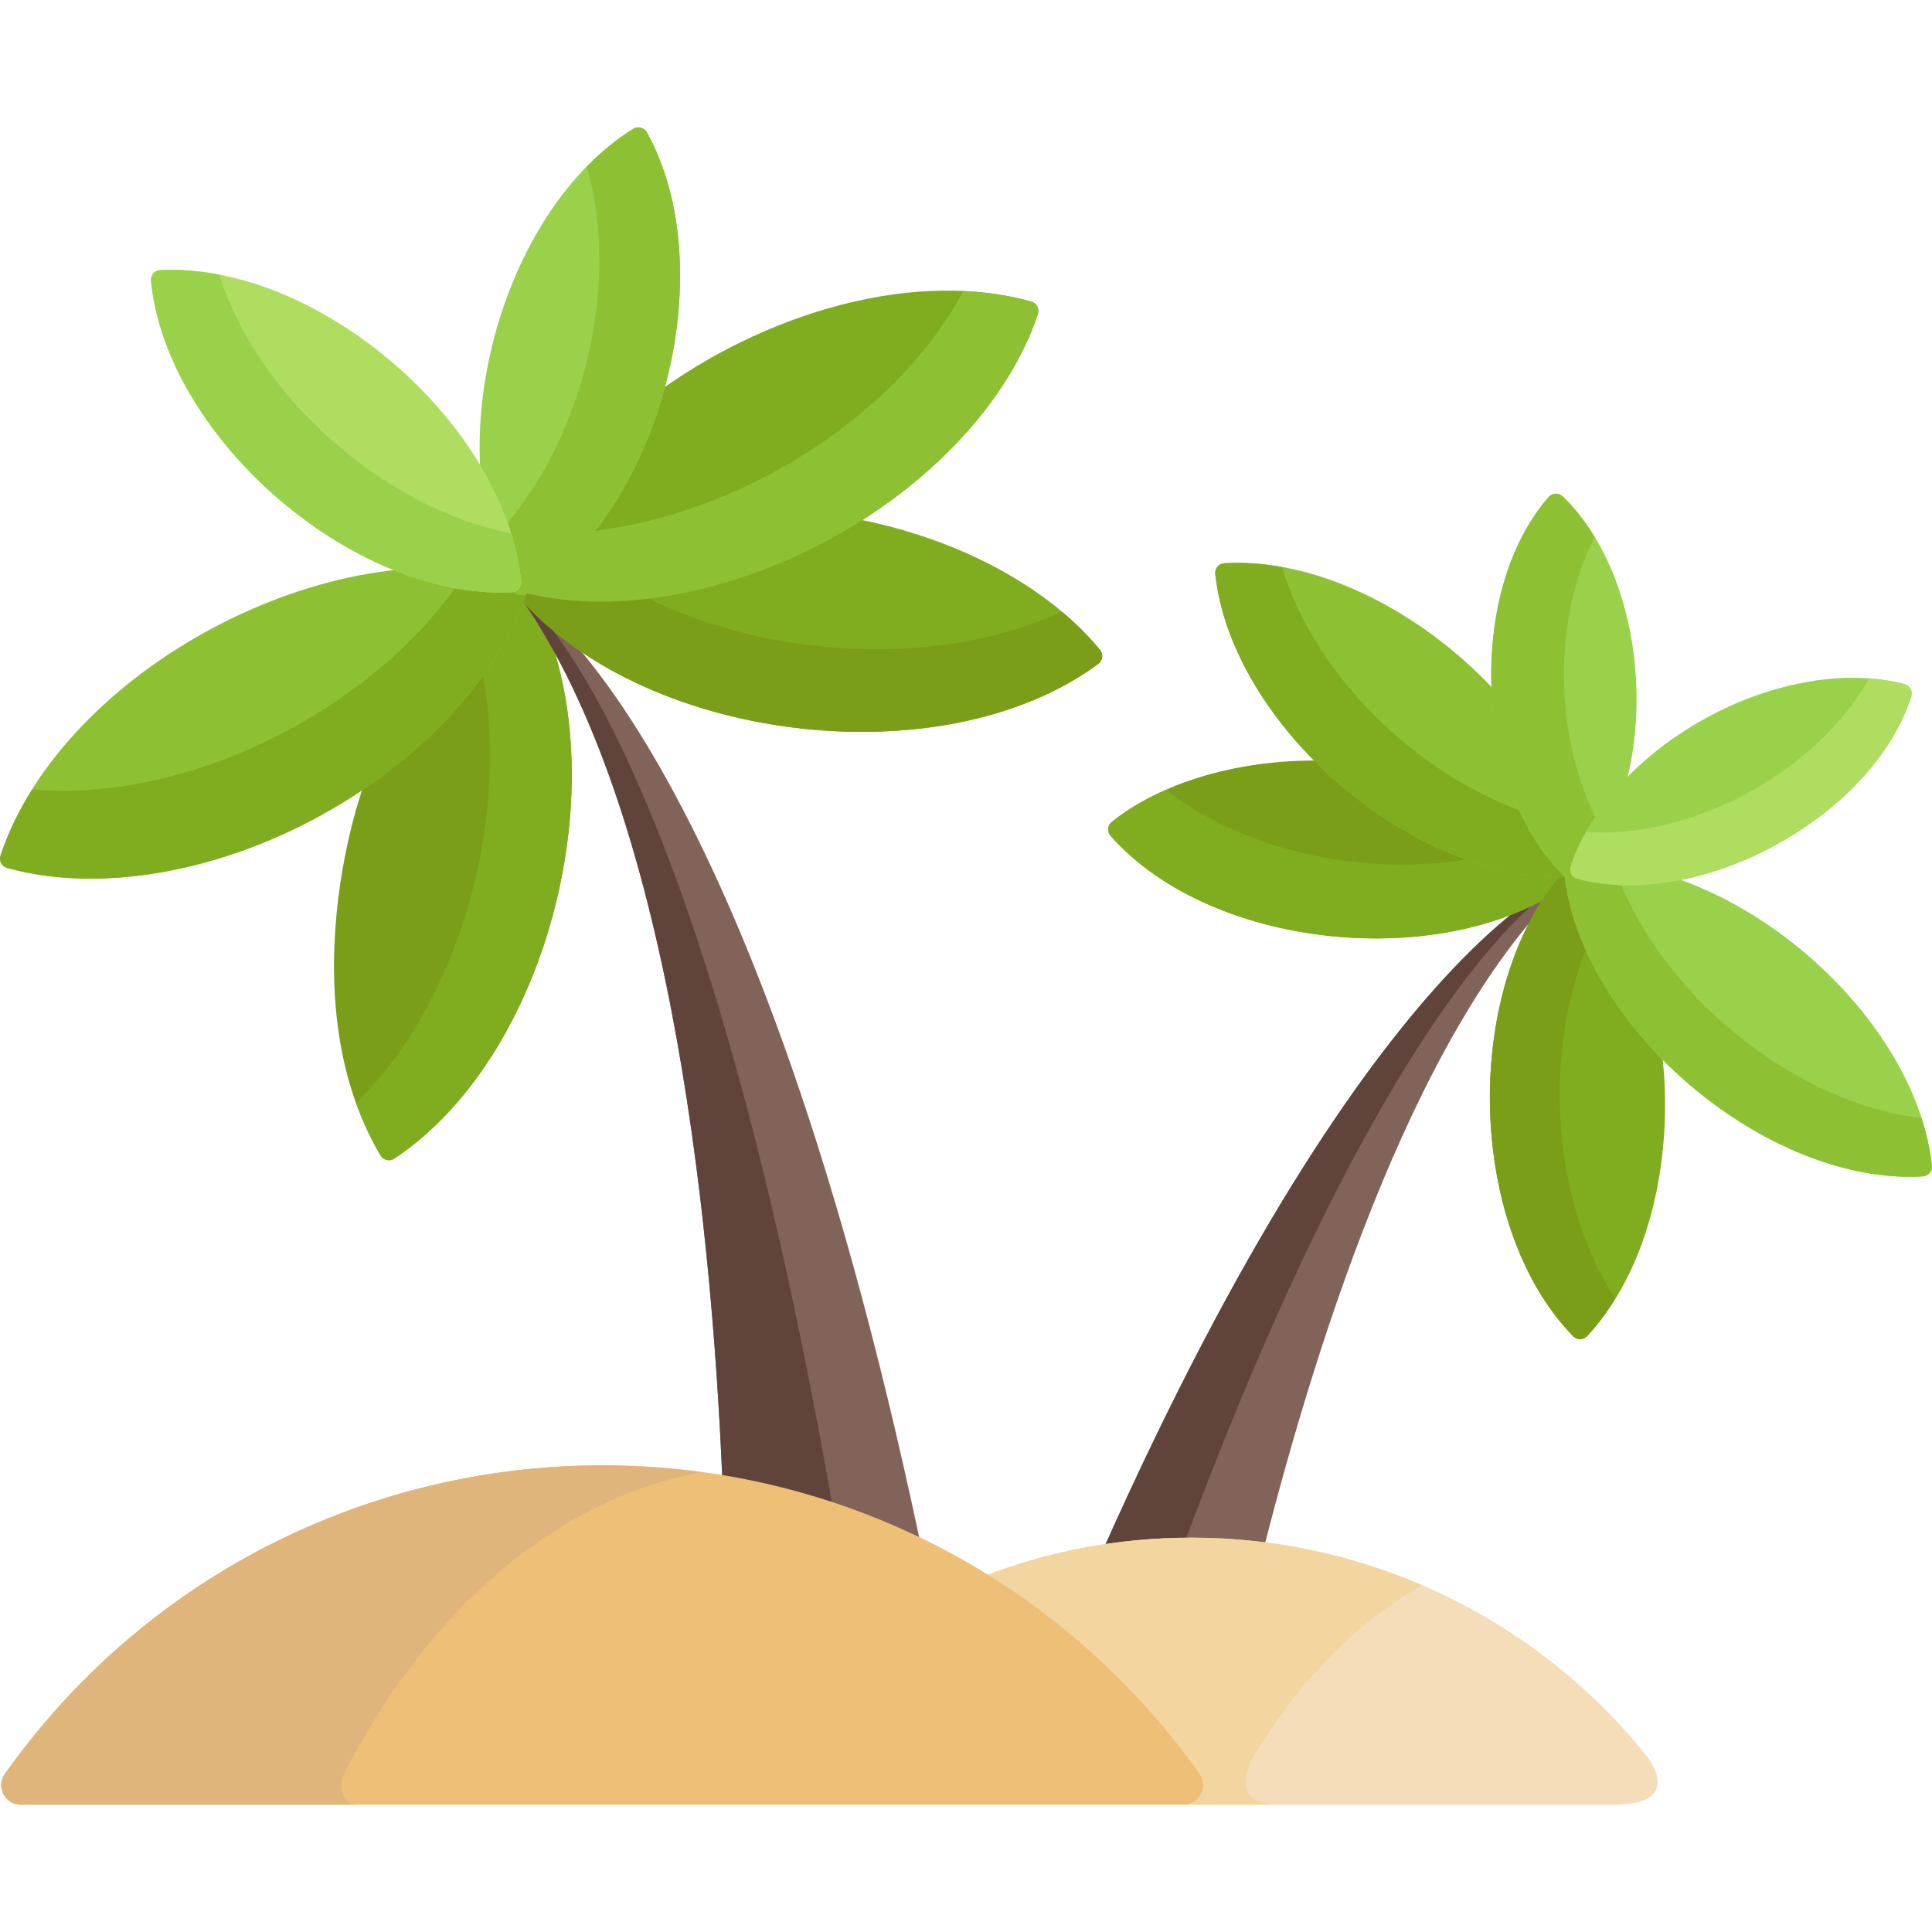
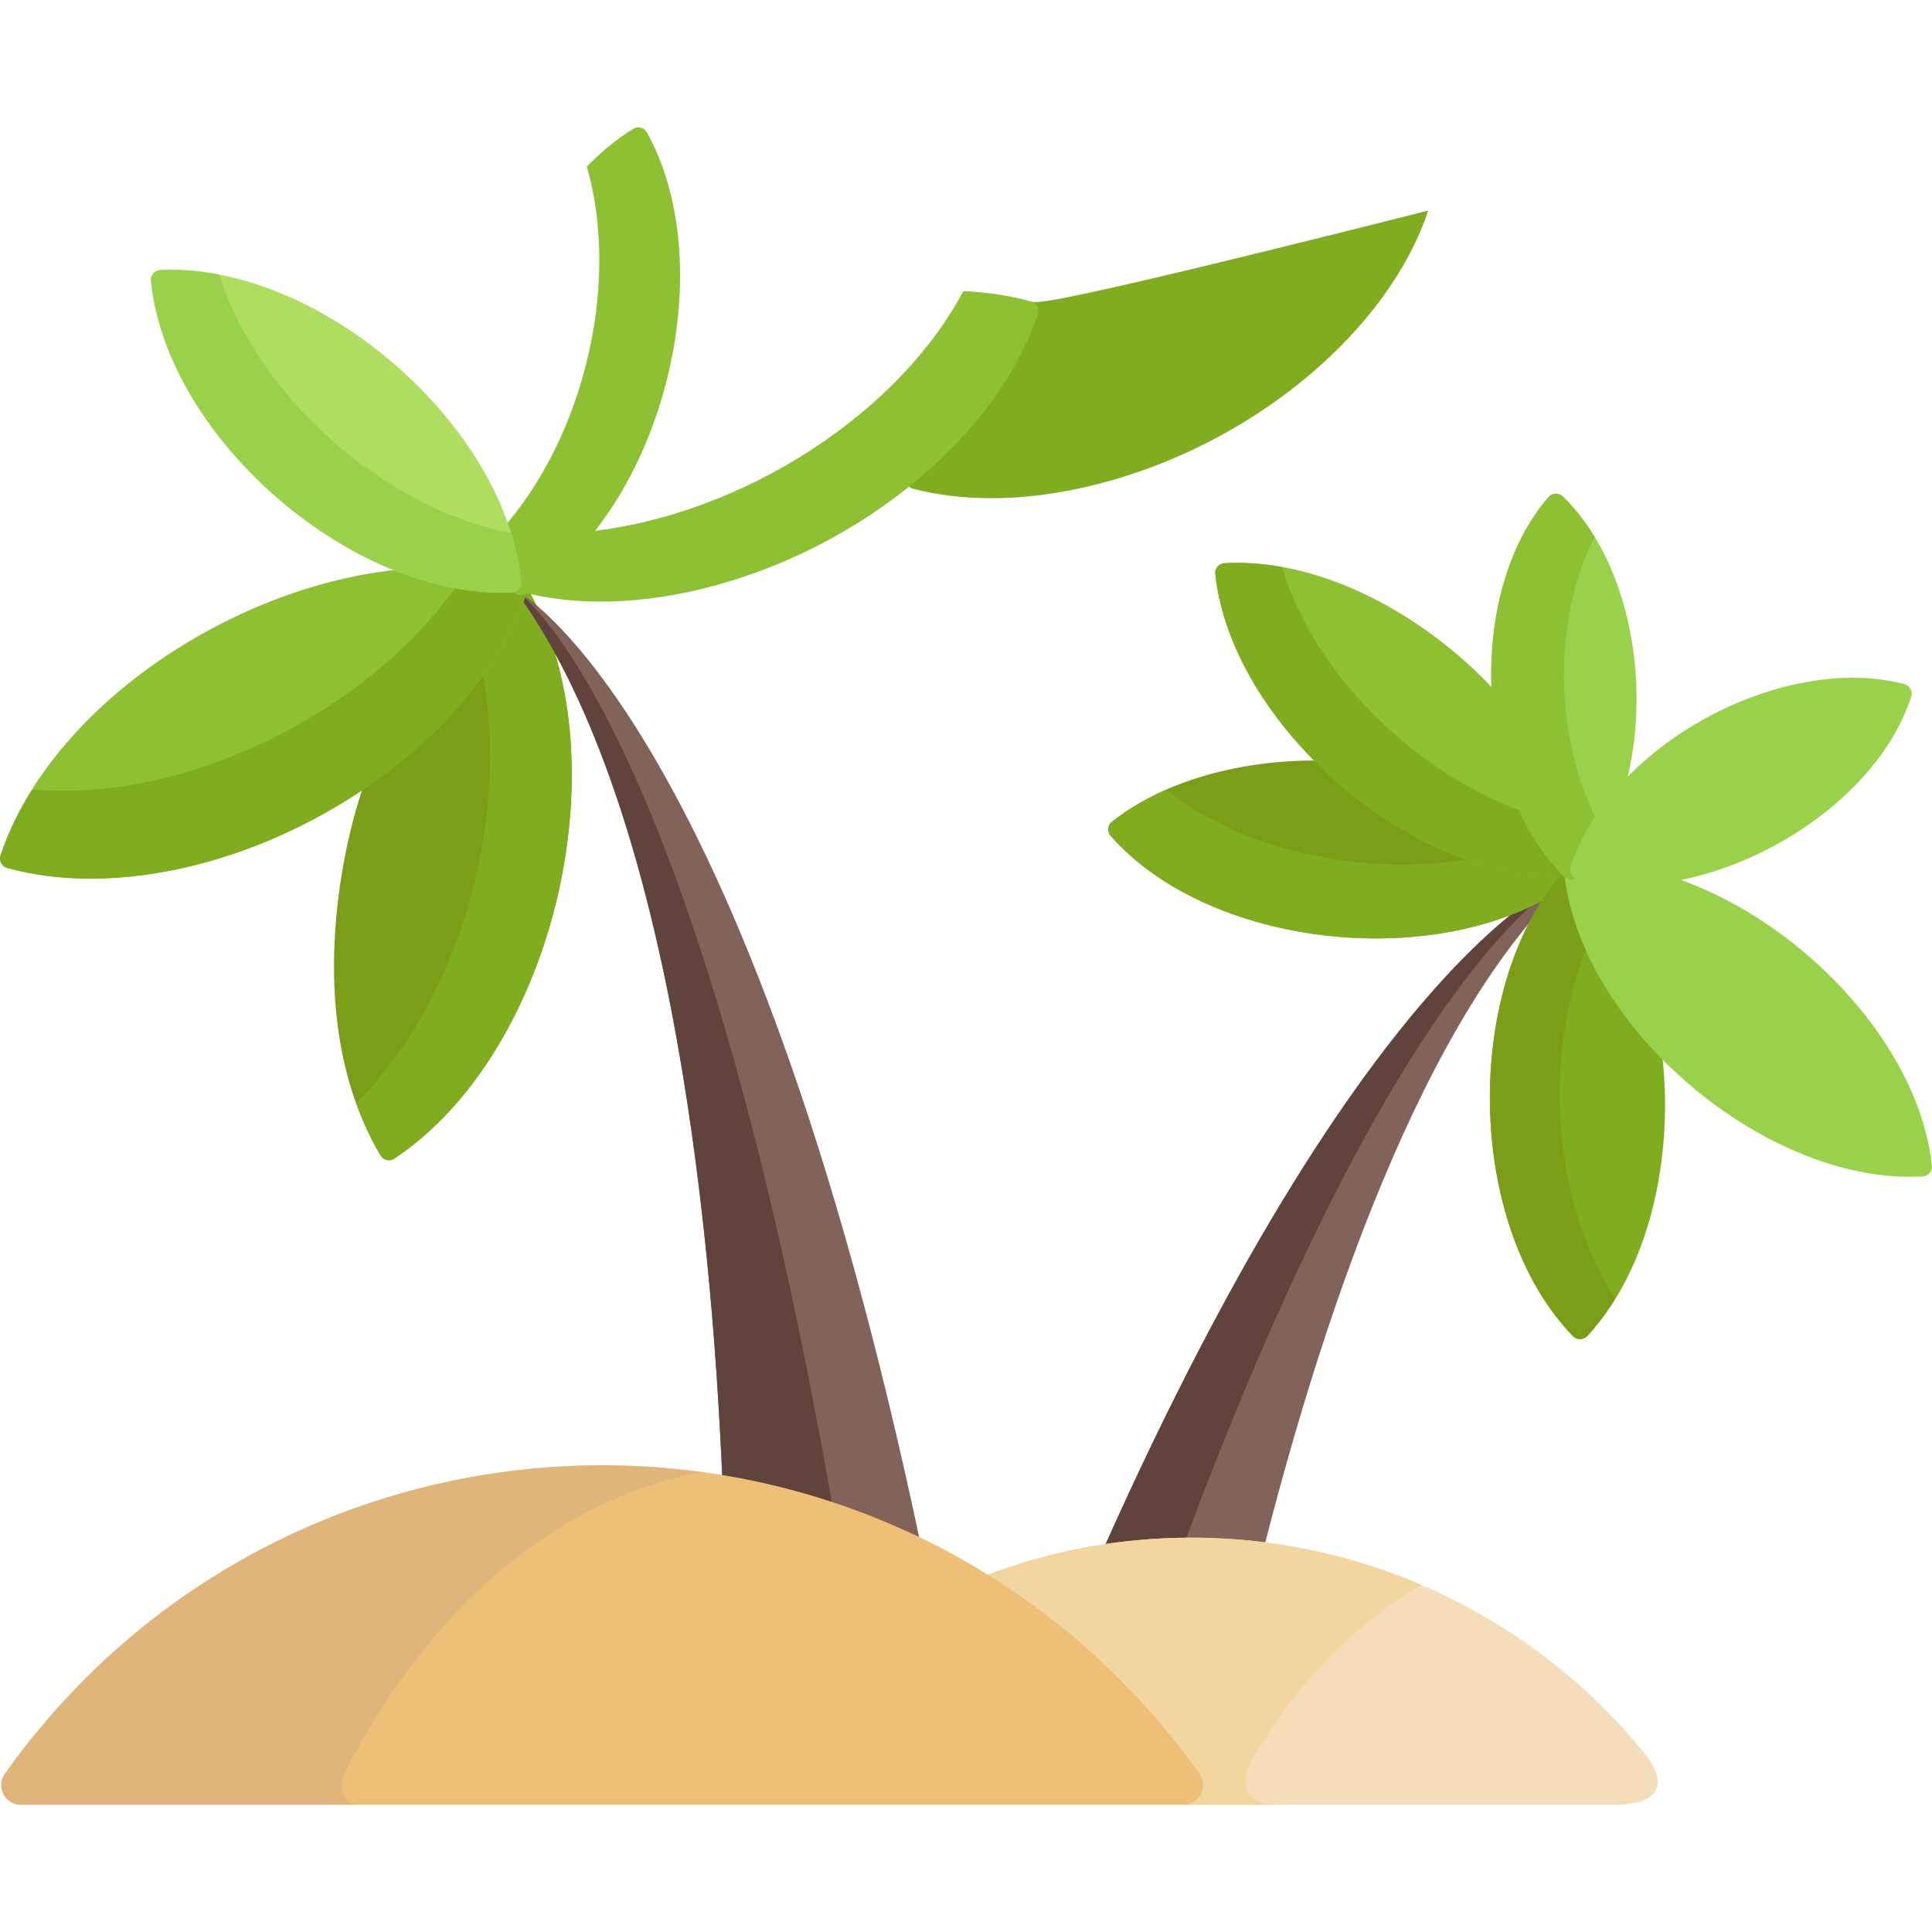
<svg xmlns="http://www.w3.org/2000/svg" version="1.1" id="Capa_1" x="0px" y="0px" viewBox="0 0 512 512" style="enable-background:new 0 0 512 512;" xml:space="preserve">
  <path style="fill:#7A9E18;" d="M139.304,155.076c-1.136-1.929-3.966-1.584-4.671,0.473c-5.425,15.839-17.678,31.663-34.5,44.559  c-3.56,2.729-24.687,63.435,0.723,106.105c0.362,0.608,0.957,1.041,1.647,1.197c0.189,0.043,0.382,0.065,0.573,0.065  c0.505,0,1.003-0.148,1.43-0.432C147.406,278.533,165.587,199.732,139.304,155.076z" />
  <path style="fill:#80AD1F;" d="M139.304,155.076c-1.137-1.931-3.967-1.582-4.671,0.473c-1.897,5.537-4.645,11.07-8.114,16.479  c10.175,40.648-3.551,92.115-32.111,120.284c1.766,4.981,3.913,9.646,6.447,13.901c0.362,0.608,0.957,1.041,1.647,1.197  c0.189,0.043,0.382,0.065,0.573,0.065c0.505,0,1.003-0.148,1.43-0.432C147.406,278.533,165.587,199.732,139.304,155.076z" />
  <path style="fill:#82635A;" d="M316.735,409.564c6.126,0,12.163,0.379,18.101,1.081c14.472-56.939,41.617-142.436,82.912-178.991  c0,0-52.117,14.357-125.808,179.921C300.009,410.253,308.291,409.564,316.735,409.564z" />
  <path style="fill:#60433A;" d="M417.748,231.654c0,0-52.117,14.357-125.808,179.921c7.07-1.158,14.305-1.83,21.667-1.979  C374.648,245.916,417.748,231.654,417.748,231.654z" />
  <path style="fill:#82635A;" d="M244.086,409.722c-46.907-222.579-107.7-253.539-107.7-253.539  c40.212,54.686,51.995,162.834,55.09,236.83C210.034,396.081,227.702,401.784,244.086,409.722z" />
  <path style="fill:#60433A;" d="M220.815,400.271c-37.241-214.005-84.429-244.088-84.429-244.088  c40.212,54.686,51.994,162.834,55.09,236.83C201.54,394.677,211.338,397.121,220.815,400.271z" />
  <path style="fill:#7A9E18;" d="M418.167,228.299c-0.104-0.077-0.749-1.08-2.208-1.046c-20.943,0.912-43.401-10.51-59.388-24.862  c-0.436-0.391-0.991-0.623-1.575-0.657c-23.443-1.361-45.993,4.632-60.333,16.052c-1.151,0.918-1.309,2.617-0.329,3.729  c27.392,31.105,91.774,36.531,123.9,10.95c0.554-0.441,0.902-1.089,0.964-1.793C419.3,229.518,418.704,228.88,418.167,228.299z" />
  <g>
    <path style="fill:#80AD1F;" d="M399.158,225.521c-30.923,8.485-67.818,1.559-90.082-16.251c-5.372,2.354-10.248,5.198-14.414,8.516   c-1.151,0.918-1.309,2.617-0.329,3.729c27.392,31.105,91.775,36.531,123.9,10.95c1.154-0.92,1.306-2.618,0.331-3.727   C415.727,225.492,414.52,229.117,399.158,225.521z" />
    <path style="fill:#80AD1F;" d="M439.468,272.561c-0.081-0.448-0.279-0.866-0.574-1.212c-10.802-12.706-17.603-26.896-19.15-39.955   c-0.26-2.2-2.982-3.057-4.467-1.446c-27.839,30.24-27.186,94.593,1.607,124.165c0.836,0.859,1.984,0.802,1.88,0.781   c0.708-0.008,1.381-0.306,1.863-0.824C439.151,334.156,444.496,300.257,439.468,272.561z" />
  </g>
  <path style="fill:#7A9E18;" d="M423.128,245.055c-4.511-12.235-2.144-14.842-5.153-15.816c-0.961-0.306-2.013-0.033-2.697,0.709  c-27.839,30.24-27.186,94.592,1.607,124.165c0.836,0.859,1.984,0.802,1.88,0.781c0.708-0.008,1.381-0.306,1.863-0.824  c2.731-2.935,5.211-6.279,7.45-9.928C410.501,317.463,408.36,275.1,423.128,245.055z" />
-   <path style="fill:#80AD1F;" d="M291.521,172.227c-14.565-17.789-40.659-31.105-69.802-35.624c-0.578-0.09-1.169,0.02-1.677,0.31  c-1.234,0.705-2.479,1.401-3.747,2.076c-25.977,13.831-54.65,18.655-76.7,12.893c-0.743-0.196-1.534-0.046-2.158,0.4  c-0.518,0.367-0.686,0.487-0.876,0.628c-0.569,0.42-0.94,1.056-1.028,1.757c-0.087,0.702,0.117,1.41,0.565,1.957  c32.748,39.996,113.331,50.095,154.961,19.319c0.569-0.421,0.94-1.057,1.028-1.758C292.173,173.482,291.969,172.774,291.521,172.227  z" />
-   <path style="fill:#7A9E18;" d="M281.425,162.101c-34.571,15.988-83.622,12.347-117.914-7.934  c-21.566,0.951-22.71-4.403-26.952-1.258c-0.569,0.42-0.94,1.056-1.028,1.757c-0.087,0.702,0.117,1.41,0.565,1.957  c32.748,39.996,113.331,50.094,154.961,19.319c1.192-0.882,1.395-2.578,0.463-3.715  C288.599,168.659,285.206,165.274,281.425,162.101z" />
  <path style="fill:#F4DDB8;" d="M436.561,465.593c-28.141-35.38-72.257-58.096-120.859-58.096c-19.269,0-37.695,3.585-54.671,10.097  c24.689,15.385,37.415,36.143,53.042,60.665h113.513C444.529,478.26,438.719,468.547,436.561,465.593z" />
  <path style="fill:#F2D59F;" d="M332.116,465.593c11.69-19.67,27.072-35.417,44.665-45.53c-18.806-8.078-39.498-12.565-61.08-12.565  c-19.269,0-37.695,3.585-54.672,10.097c24.689,15.385,37.415,36.143,53.042,60.665h24.741  C326.166,478.254,330.504,468.546,332.116,465.593z" />
  <path style="fill:#EDBF77;" d="M317.887,470.103c-17.905-25.243-41.781-46.043-69.048-60.151  c-84.284-43.609-190.546-20.225-247.555,60.151c-2.422,3.414,0.023,8.157,4.215,8.157h308.174c1.933,0,3.704-1.079,4.591-2.796  C319.15,473.748,319.005,471.68,317.887,470.103z" />
  <path style="fill:#E0B57C;" d="M91.187,470.103c19.679-38.702,51.991-71.878,94.659-79.968  c-70.427-9.572-141.771,19.638-184.563,79.968c-2.422,3.414,0.024,8.157,4.215,8.157h88.711  C91.17,478.26,89.47,473.481,91.187,470.103z" />
  <path style="fill:#8DC133;" d="M139.561,154.595c-0.332-0.625-0.906-1.085-1.588-1.275C88.172,139.457,16.48,177.525,0.132,226.71  c-0.465,1.399,0.335,2.907,1.759,3.303c6.846,1.906,14.286,2.838,22.085,2.838c48.512,0,102.128-35.227,115.756-76.228  C139.955,155.952,139.893,155.22,139.561,154.595z" />
  <g>
    <path style="fill:#80AD1F;" d="M139.561,154.595c-0.332-0.625-0.906-1.085-1.588-1.275c-4.436-1.235-9.124-2.059-13.996-2.488   c-22.956,36.427-73.521,62.064-115.43,58.375c-3.604,5.718-6.451,11.593-8.415,17.503c-0.464,1.396,0.332,2.906,1.759,3.303   c6.845,1.906,14.286,2.838,22.085,2.838c18.904,0,39.886-5.484,59.425-15.887c27.598-14.694,48.656-37.252,56.331-60.341   C139.955,155.952,139.893,155.22,139.561,154.595z" />
-     <path style="fill:#80AD1F;" d="M273.294,79.907c-33.549-9.335-75.287,4.962-103.436,27.407c-0.384,0.307-0.674,0.718-0.833,1.183   c-6.573,19.178-17.947,35.142-31.207,43.797c-0.858,0.56-1.304,1.575-1.137,2.585c0.167,1.01,0.915,1.828,1.908,2.082   c25.589,6.559,56.102-0.615,80.134-13.409c27.598-14.694,48.656-37.252,56.331-60.341   C275.517,81.815,274.721,80.305,273.294,79.907z" />
+     <path style="fill:#80AD1F;" d="M273.294,79.907c-0.384,0.307-0.674,0.718-0.833,1.183   c-6.573,19.178-17.947,35.142-31.207,43.797c-0.858,0.56-1.304,1.575-1.137,2.585c0.167,1.01,0.915,1.828,1.908,2.082   c25.589,6.559,56.102-0.615,80.134-13.409c27.598-14.694,48.656-37.252,56.331-60.341   C275.517,81.815,274.721,80.305,273.294,79.907z" />
  </g>
  <path style="fill:#8DC133;" d="M273.294,79.907c-5.641-1.569-11.692-2.472-18.009-2.743  c-18.283,34.319-62.662,61.791-104.949,64.173c-10.081,11.285-14.207,10.195-13.655,13.542c0.167,1.01,0.915,1.828,1.908,2.082  c25.589,6.559,56.103-0.615,80.134-13.409c27.598-14.694,48.656-37.252,56.331-60.341C275.517,81.815,274.721,80.305,273.294,79.907  z" />
-   <path style="fill:#9AD14B;" d="M171.444,35.076c-0.342-0.619-0.924-1.071-1.608-1.25c-0.684-0.181-1.412-0.07-2.014,0.304  c-35.65,22.089-52.219,85.588-31.93,122.269c0.342,0.619,0.923,1.071,1.608,1.25c0.215,0.057,0.434,0.084,0.653,0.084  c0.476,0,0.948-0.132,1.361-0.388C175.227,135.218,191.702,71.7,171.444,35.076z" />
  <path style="fill:#8DC133;" d="M171.444,35.076c-0.342-0.619-0.923-1.071-1.608-1.249c-0.684-0.181-1.412-0.07-2.014,0.304  c-4.328,2.681-8.457,6.064-12.316,10.02c9.32,32.234-1.543,74.787-25.052,98.892c1.389,4.802,3.193,9.298,5.438,13.357  c0.342,0.619,0.923,1.071,1.608,1.249c0.215,0.057,0.434,0.084,0.653,0.084c0.476,0,0.948-0.132,1.361-0.388  C175.227,135.218,191.702,71.7,171.444,35.076z" />
  <path style="fill:#AFDD5F;" d="M42.456,71.573c-1.475,0.072-2.591,1.364-2.445,2.834c3.993,40.607,51.313,82.639,92.863,82.639  c0.94,0,1.874-0.022,2.799-0.068c0.707-0.034,1.368-0.357,1.83-0.892c0.462-0.536,0.685-1.237,0.615-1.942  C134.015,112.426,84.331,69.528,42.456,71.573z" />
  <g>
    <path style="fill:#9AD14B;" d="M58.114,72.801c-5.363-1.044-10.625-1.473-15.658-1.227c-1.474,0.072-2.591,1.364-2.445,2.834   c3.993,40.607,51.313,82.639,92.862,82.639c0.94,0,1.874-0.022,2.799-0.068c0.706-0.034,1.368-0.357,1.83-0.892   c0.462-0.536,0.685-1.237,0.615-1.942c-0.414-4.207-1.321-8.504-2.674-12.822C101.588,134.726,68.156,104.874,58.114,72.801z" />
    <path style="fill:#9AD14B;" d="M511.984,308.901c-4.473-40.984-53.769-82.701-95.019-80.265c-0.707,0.042-1.365,0.372-1.821,0.912   c-0.457,0.54-0.672,1.244-0.595,1.948c4.495,41.183,53.986,82.682,95.019,80.265C511.04,311.673,512.146,310.372,511.984,308.901z" />
  </g>
  <g>
-     <path style="fill:#8DC133;" d="M509.212,296.291c-34.332-3.963-70.691-33.945-81.554-67.315c-3.649-0.422-7.228-0.544-10.693-0.34   c-0.707,0.042-1.365,0.372-1.821,0.912c-0.457,0.54-0.672,1.244-0.595,1.948c4.494,41.176,53.975,82.682,95.019,80.265   c1.471-0.088,2.576-1.389,2.416-2.86C511.533,304.759,510.593,300.532,509.212,296.291z" />
    <path style="fill:#8DC133;" d="M417.671,228.027c-8.737-8.827-14.824-22.964-16.7-38.787c-0.057-0.489-0.254-0.951-0.565-1.331   c-18.221-22.284-48.376-40.269-75.939-38.658c-0.707,0.042-1.365,0.372-1.821,0.912c-0.457,0.541-0.672,1.244-0.595,1.948   c4.321,39.576,50.733,80.358,91.656,80.358c2.015,0,3.794,0.192,4.531-1.676C418.613,229.841,418.391,228.755,417.671,228.027z" />
  </g>
  <path style="fill:#80AD1F;" d="M409.604,217.055c-32.179-9.252-61.281-37.597-69.827-66.772c-5.251-0.957-10.395-1.318-15.311-1.031  c-0.706,0.042-1.365,0.372-1.821,0.912c-0.457,0.541-0.672,1.244-0.595,1.948c4.321,39.576,50.733,80.358,91.656,80.358  c2.014,0,3.794,0.192,4.531-1.676C419.424,227.786,415.708,228.042,409.604,217.055z" />
  <path style="fill:#9AD14B;" d="M414.139,131.556c-0.51-0.492-1.199-0.739-1.905-0.722c-0.706,0.031-1.37,0.35-1.835,0.883  c-22.055,25.281-19.707,77.512,4.361,100.702c1.061,1.022,2.768,0.952,3.74-0.162C440.555,206.978,438.207,154.746,414.139,131.556z  " />
  <path style="fill:#8DC133;" d="M422.593,142.328c-2.476-4.088-5.302-7.734-8.455-10.772c-0.51-0.492-1.2-0.739-1.905-0.722  c-0.707,0.031-1.37,0.35-1.835,0.883c-22.017,25.236-19.745,77.475,4.361,100.702c1.061,1.022,2.768,0.953,3.74-0.161  c2.688-3.081,5.051-6.66,7.074-10.61C411.882,199.035,410.762,165.434,422.593,142.328z" />
  <path style="fill:#9AD14B;" d="M504.695,181.308c-15.207-4.058-34.847-0.712-52.536,8.951  c-17.691,9.663-31.121,24.379-35.925,39.365c-0.216,0.674-0.146,1.407,0.193,2.028s0.918,1.076,1.601,1.258  c32.165,8.584,78.191-16.278,88.462-48.317C506.941,183.187,506.121,181.687,504.695,181.308z" />
-   <path style="fill:#AFDD5F;" d="M504.695,181.308c-2.964-0.791-6.1-1.292-9.354-1.528c-6.486,11.663-17.836,22.537-31.896,30.217  c-13.008,7.105-28.511,11.535-43.177,10.47c-1.677,3.014-3.047,6.079-4.034,9.157c-0.216,0.674-0.146,1.407,0.193,2.028  s0.918,1.076,1.601,1.258c32.164,8.584,78.191-16.278,88.462-48.317C506.941,183.187,506.121,181.687,504.695,181.308z" />
  <g>
</g>
  <g>
</g>
  <g>
</g>
  <g>
</g>
  <g>
</g>
  <g>
</g>
  <g>
</g>
  <g>
</g>
  <g>
</g>
  <g>
</g>
  <g>
</g>
  <g>
</g>
  <g>
</g>
  <g>
</g>
  <g>
</g>
</svg>